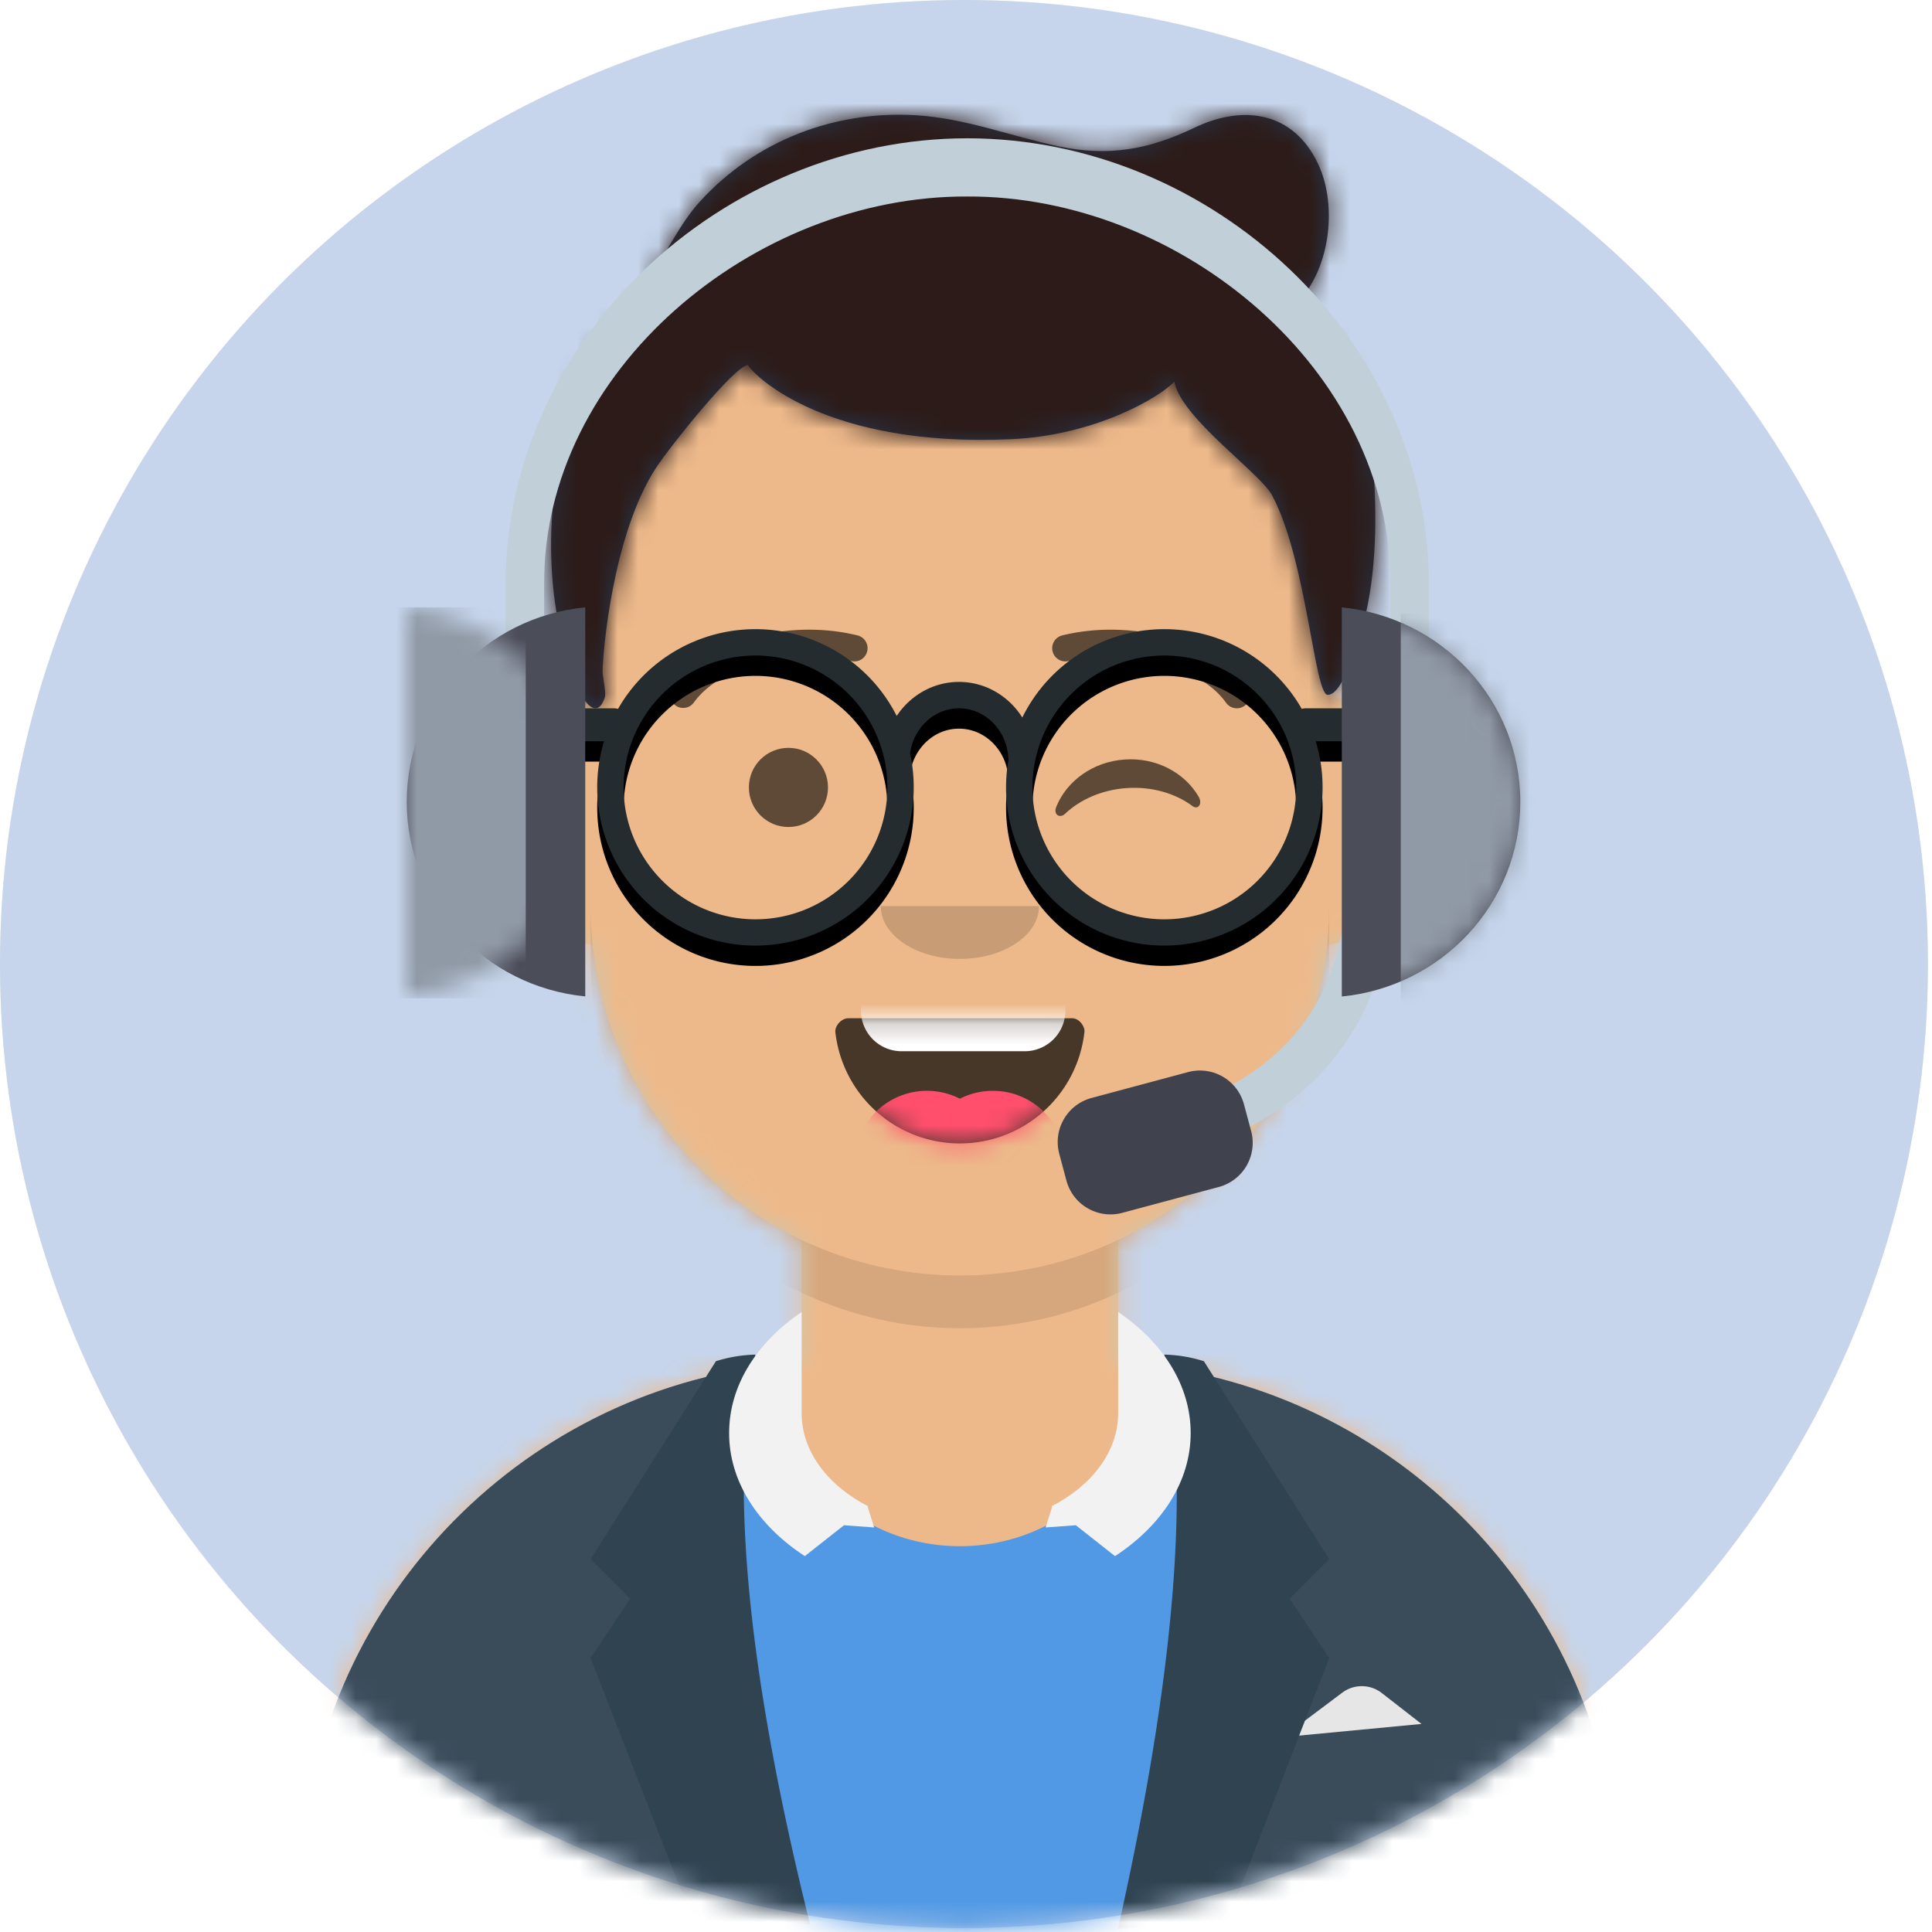
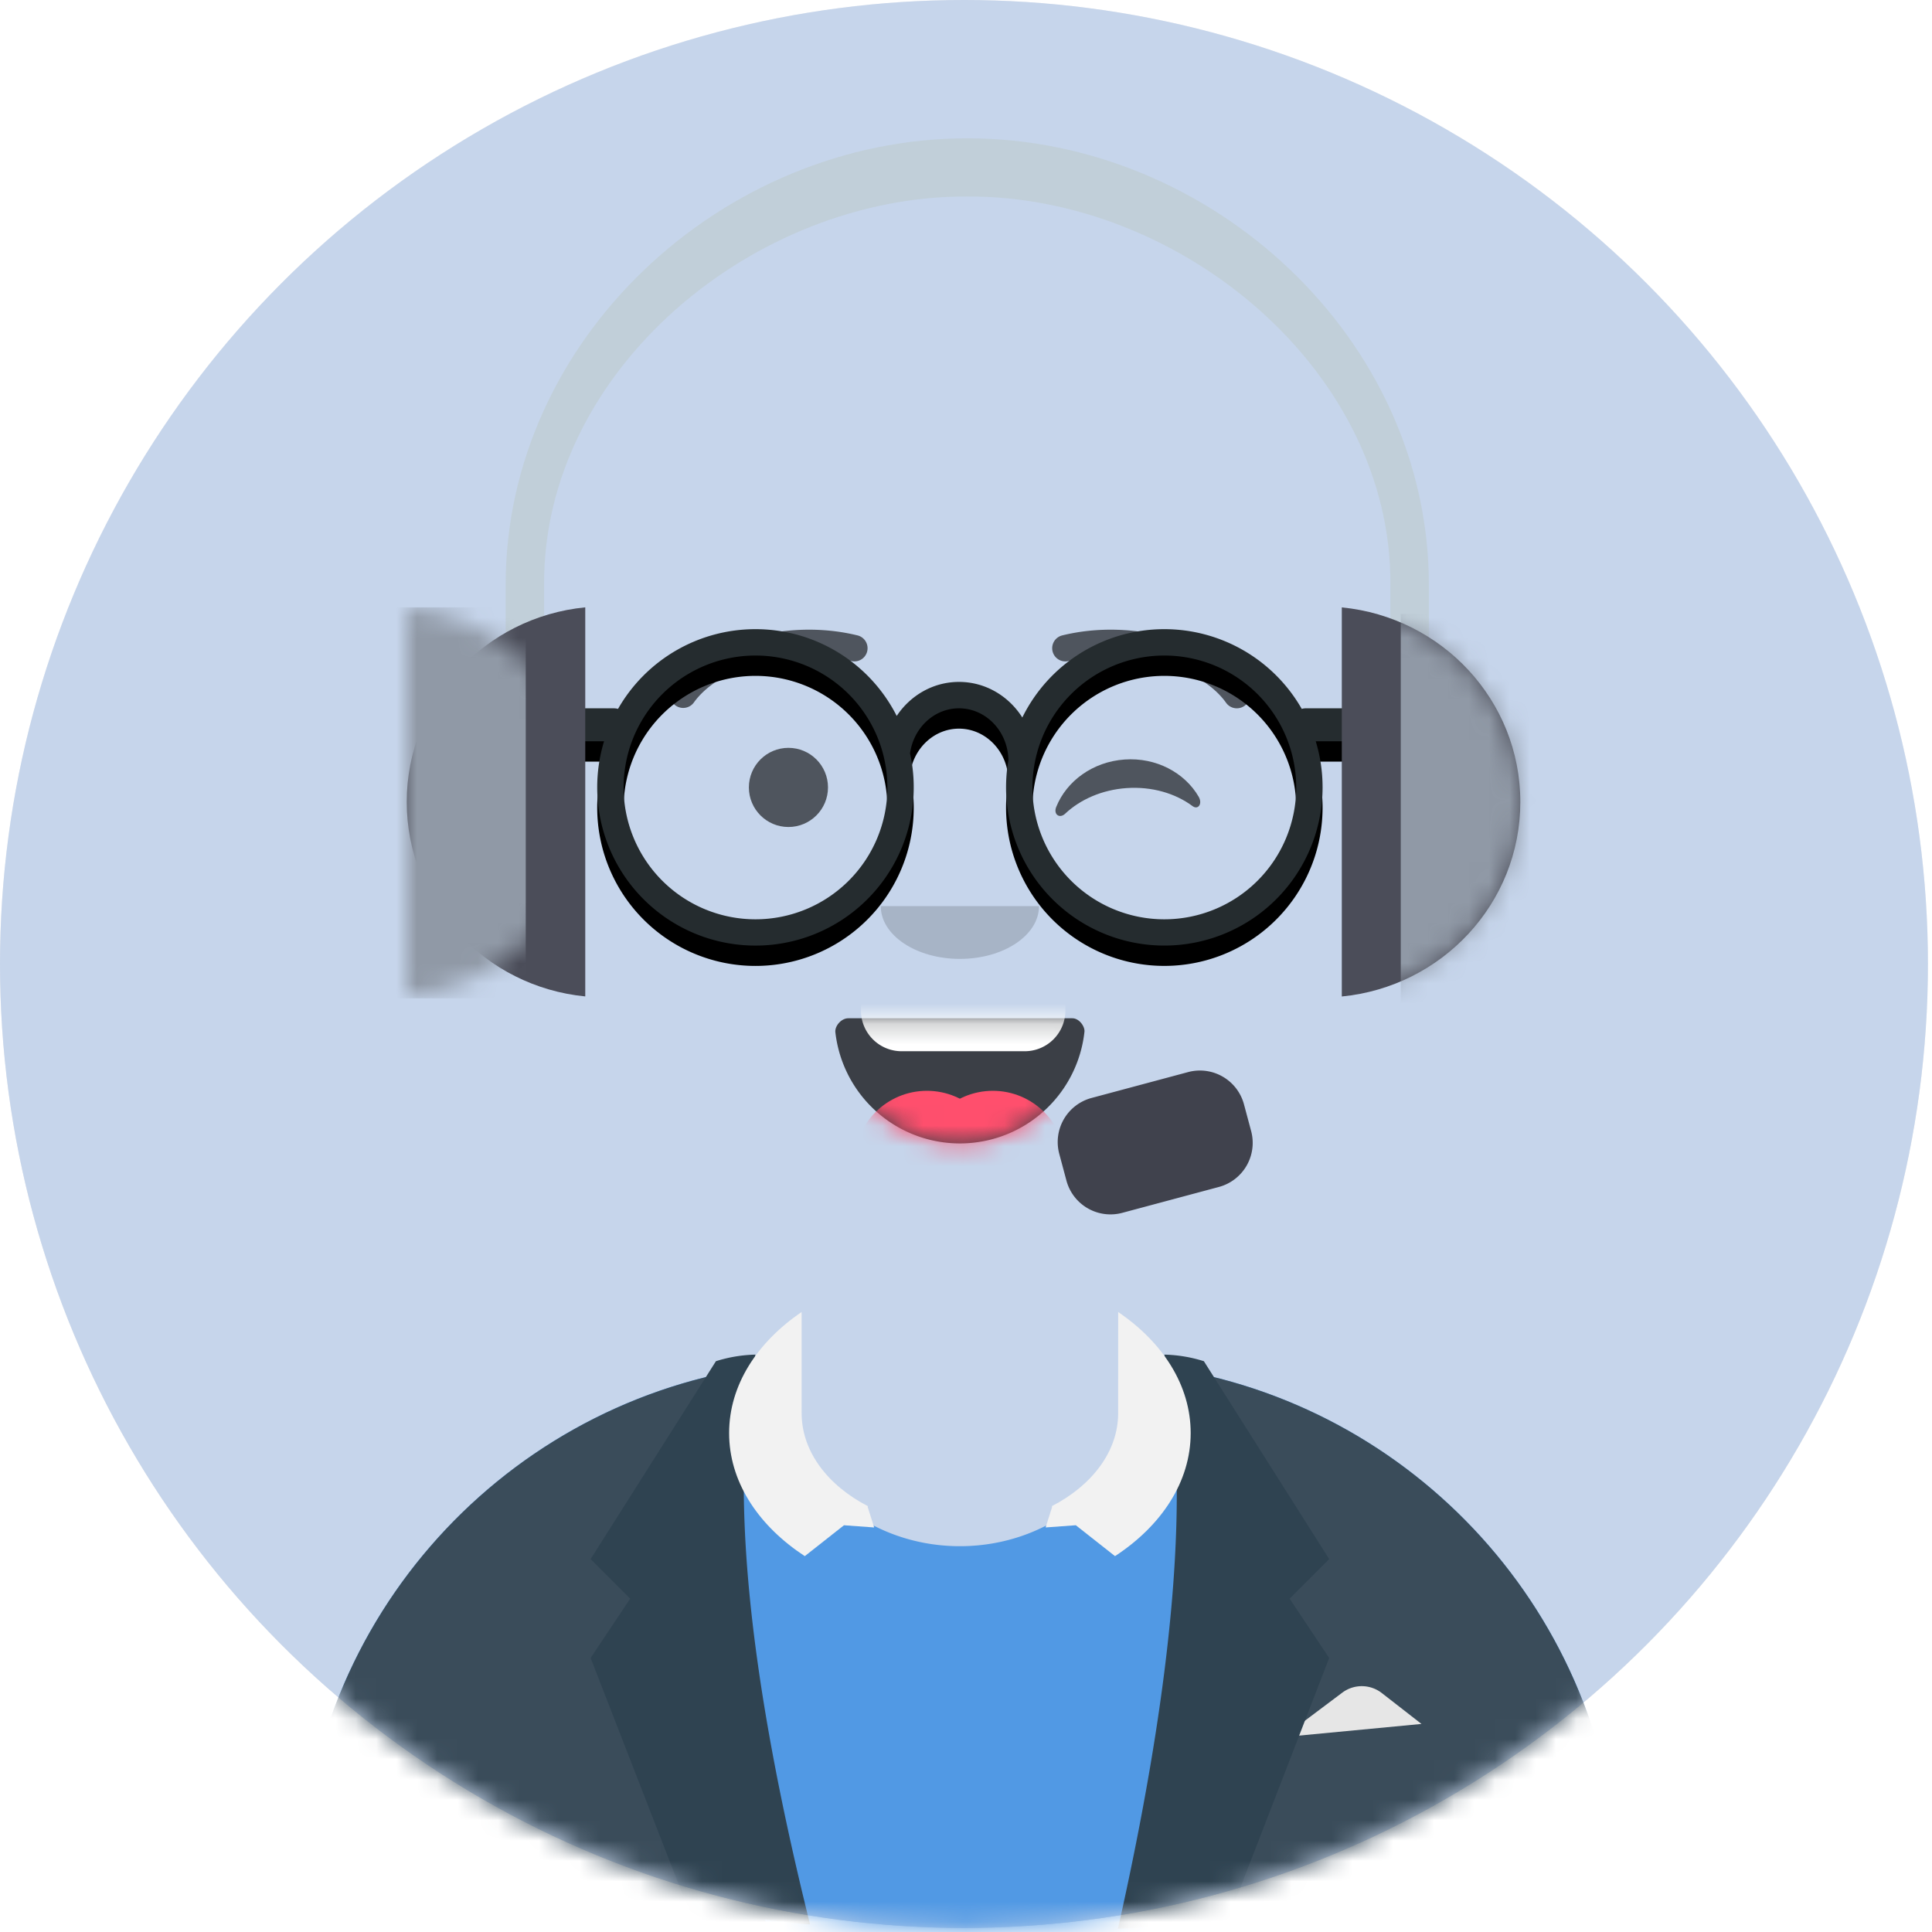
<svg xmlns="http://www.w3.org/2000/svg" xmlns:xlink="http://www.w3.org/1999/xlink" width="95" height="95">
  <defs>
    <linearGradient x1="50.003%" y1="99.995%" x2="50.003%" y2=".004%" id="a">
      <stop stop-color="gray" stop-opacity=".25" offset="0%" />
      <stop stop-color="gray" stop-opacity=".12" offset="54%" />
      <stop stop-color="gray" stop-opacity=".1" offset="100%" />
    </linearGradient>
    <circle id="b" cx="47.4" cy="47.4" r="47.4" />
-     <path d="M32.424 0c10.028 0 18.158 8.13 18.158 18.158v2.002a3.892 3.892 0 0 1 3.242 3.837v4.54a3.892 3.892 0 0 1-3.341 3.853c-.67 6.422-4.687 11.85-10.276 14.505v6.013c13.607.83 24.415 12.02 24.638 25.783l.003.435H0c0-13.961 10.892-25.379 24.642-26.218v-6.012c-5.59-2.656-9.607-8.083-10.277-14.506a3.892 3.892 0 0 1-3.34-3.852v-4.541a3.892 3.892 0 0 1 3.241-3.837v-2.002C14.267 8.129 22.397 0 32.425 0z" id="d" />
    <path d="M65.22 28.437l.004.434-32.052 2.67L.376 28.87c0-13.643 10.408-24.856 23.718-26.13-.032.28-.049.565-.049.853 0 4.477 3.92 8.107 8.755 8.107 4.835 0 8.755-3.63 8.755-8.107a7.6 7.6 0 0 0-.048-.852C54.674 4.002 65.003 14.99 65.22 28.437z" id="f" />
    <path d="M.187.906A6.162 6.162 0 0 0 12.435.877c.026-.249-.252-.661-.6-.661H.825c-.35 0-.673.382-.638.69z" id="g" />
-     <path d="M36.757 9.43c1.753-1.605 2.175-4.86 1.18-6.971C36.713-.134 34.234-.46 31.857.68c-2.24 1.075-4.233 1.433-6.686.913-2.354-.5-4.587-1.382-7.02-1.526C14.158-.17 10.275 1.312 7.55 4.3c-.52.57-.938 1.222-1.334 1.883-.317.529-.674 1.096-.809 1.705-.064.29.056 1.005-.089 1.242-.156.256-.744.491-.995.682-.508.385-.948.82-1.355 1.312-.864 1.045-1.34 2.136-1.74 3.428-1.33 4.295-1.444 9.404.276 13.622.23.562.94 1.735 1.358.53.082-.237-.109-1.035-.108-1.275.001-.882.488-6.722 2.609-9.994.69-1.065 3.882-5.052 4.534-5.084.345.549 3.852 4.056 12.95 3.645 4.106-.185 7.264-2.03 8.022-2.83.333 1.794 4.213 4.48 4.804 5.586 1.707 3.192 2.086 9.827 2.738 9.814.652-.012 1.12-1.698 1.254-2.02.996-2.392 1.165-5.394 1.059-7.964-.139-3.309-1.504-6.884-3.967-9.151z" id="i" />
    <path d="M30.673.173a7.779 7.779 0 0 1 6.757 3.92.792.792 0 0 1 .214-.029h2.594a.81.81 0 0 1 0 1.622l-2.12-.001a7.782 7.782 0 1 1-15.112.93c-.02-1.424-1.112-2.55-2.43-2.55-1.212 0-2.234.954-2.406 2.217a7.782 7.782 0 1 1-15.046-.597h-2.12a.81.81 0 0 1 0-1.62h2.594c.074 0 .145.01.213.028A7.782 7.782 0 0 1 10.57.173a7.781 7.781 0 0 1 6.944 4.267c.672-1.011 1.793-1.673 3.063-1.673 1.3 0 2.446.695 3.113 1.75A7.781 7.781 0 0 1 30.673.173zM10.57 1.47a6.485 6.485 0 0 0-6.485 6.486A6.485 6.485 0 1 0 10.57 1.47zm20.103 0a6.485 6.485 0 0 0-6.485 6.486 6.485 6.485 0 1 0 6.485-6.486z" id="l" />
    <filter x="-1.2%" y="-3.2%" width="102.4%" height="112.8%" filterUnits="objectBoundingBox" id="k">
      <feOffset dy="1" in="SourceAlpha" result="shadowOffsetOuter1" />
      <feColorMatrix values="0 0 0 0 0 0 0 0 0 0 0 0 0 0 0 0 0 0 0.1 0" in="shadowOffsetOuter1" />
    </filter>
    <path d="M0 19.132c4.929-.482 8.778-4.581 8.778-9.566S4.928.482 0 0v19.132z" id="m" />
    <path d="M.259 19.135c4.929-.482 8.778-4.581 8.778-9.566S5.187.485.259.003v19.132z" id="o" />
  </defs>
  <g fill="none" fill-rule="evenodd">
    <circle fill="url(#a)" cx="47.4" cy="47.4" r="47.4" />
    <mask id="c" fill="#fff">
      <use xlink:href="#b" />
    </mask>
    <use fill="#C6D5EB" xlink:href="#b" />
    <g mask="url(#c)">
      <g transform="translate(14.4 5.6)">
        <g transform="translate(.376 8.474)">
          <mask id="e" fill="#fff">
            <use xlink:href="#d" />
          </mask>
          <use fill="#D0C6AC" xlink:href="#d" />
          <g mask="url(#e)" fill="#EDB98A">
            <path transform="translate(-10.376)" d="M0 0H85.6V79.126H0z" />
          </g>
          <path d="M14.267 30.485c0 10.028 8.13 18.158 18.157 18.158 10.028 0 18.158-8.13 18.158-18.158v2.595c0 10.028-8.13 18.157-18.158 18.157s-18.157-8.13-18.157-18.157z" fill-opacity=".1" fill="#000" mask="url(#e)" />
        </g>
        <g transform="translate(0 58.729)">
          <use fill="#5199E4" xlink:href="#f" />
          <path d="M21.127 15.414c0 6.337 1.05 12.14 2.791 16.629-6.329-.547-14.177-1.605-23.542-3.172 0-13.13 9.64-24.009 22.229-25.944-.941 3.7-1.478 7.957-1.478 12.487zm44.094 13.023l.003.434c-9.201 1.54-16.937 2.587-23.209 3.143 1.737-4.485 2.782-10.277 2.782-16.6 0-4.508-.531-8.746-1.465-12.433 12.285 2.053 21.68 12.638 21.889 25.456z" fill="#3A4C5A" />
          <path d="M48.688 21.089l2.913-2.186a1.6 1.6 0 0 1 1.943.017l1.953 1.52-6.81.649z" fill="#E6E6E6" />
          <path d="M22.748 2.28c-1.296 6.27-.402 15.61 2.684 28.02-1.348-.106-2.354-.235-3.016-.386-.662-.152-1.74-.499-3.234-1.043l-4.54-11.674 1.946-2.918-1.946-1.946 6.161-9.729a6.954 6.954 0 0 1 1.945-.324z" fill="#2F4351" />
          <path d="M42.852 2.28c1.296 6.27.537 15.68-2.28 28.23 1.096-.035 1.915-.091 2.46-.167.544-.076 1.57-.277 3.077-.604l4.849-12.542-1.946-2.918 1.946-1.946-6.161-9.729a6.954 6.954 0 0 0-1.945-.324z" fill="#2F4351" />
          <path d="M40.583.186c2.195 1.49 3.565 3.604 3.565 5.95 0 2.399-1.435 4.557-3.721 6.053L38.5 10.67l-1.485.108.324-1.022-.026-.02c1.979-1.019 3.269-2.69 3.269-4.578zM28.287 9.738l-.026.019.324 1.022-1.485-.108-1.927 1.518c-2.213-1.448-3.63-3.517-3.717-5.825l-.004-.229c0-2.345 1.37-4.459 3.565-5.95l.001 4.974c0 1.888 1.29 3.56 3.269 4.579z" fill="#F2F2F2" />
        </g>
        <g transform="translate(18.242 24.991)">
          <g transform="translate(8.248 19.263)">
            <mask id="h" fill="#fff">
              <use xlink:href="#g" />
            </mask>
            <use fill-opacity=".7" fill="#000" xlink:href="#g" />
            <path d="M3.445-3.351h6.052a2 2 0 0 1 2 2v1.188a2 2 0 0 1-2 2H3.445a2 2 0 0 1-2-2V-1.35a2 2 0 0 1 2-2z" fill="#FFF" mask="url(#h)" />
            <g mask="url(#h)" fill="#FF4F6D">
              <g transform="translate(1.121 3.783)">
                <ellipse cx="3.567" cy="3.567" rx="3.567" ry="3.567" />
                <ellipse cx="6.809" cy="3.567" rx="3.567" ry="3.567" />
              </g>
            </g>
          </g>
          <path d="M10.667 13.966c0 1.432 1.742 2.594 3.89 2.594 2.15 0 3.891-1.162 3.891-2.594" fill="#000" fill-opacity=".16" />
          <g transform="translate(4 5.794)" fill="#000" fill-opacity=".6">
            <ellipse cx="2.127" cy="2.334" rx="1.945" ry="1.946" />
            <path d="M15.295 3.293c.51-1.271 1.796-2.222 3.36-2.331 1.557-.11 2.957.648 3.643 1.828.204.35-.03.665-.3.463-.841-.626-1.997-.973-3.246-.886-1.21.085-2.276.56-3.019 1.26-.271.256-.588.037-.438-.334z" />
          </g>
          <g transform="translate(.29 .346)" fill="#000" fill-opacity=".6" fill-rule="nonzero">
            <path d="M1.177 3.619C2.447 1.832 5.927.83 8.924 1.567a.648.648 0 1 0 .31-1.26C5.751-.548 1.721.612.12 2.867a.649.649 0 0 0 1.057.752z" />
            <path d="M27.356 3.619C26.087 1.832 22.607.83 19.61 1.567A.648.648 0 1 1 19.3.307c3.481-.855 7.511.305 9.114 2.56a.649.649 0 0 1-1.058.752z" />
          </g>
        </g>
        <g transform="translate(12)">
          <g transform="translate(.476)">
            <mask id="j" fill="#fff">
              <use xlink:href="#i" />
            </mask>
            <use fill="#28354B" xlink:href="#i" />
            <g mask="url(#j)" fill="#2C1B18">
              <path transform="translate(-22.476 -3.2)" d="M0 0H85.6V90.8H0z" />
            </g>
          </g>
          <g transform="translate(.179 25.164)">
            <use fill="#000" filter="url(#k)" xlink:href="#l" />
            <use fill="#252C2F" xlink:href="#l" />
          </g>
        </g>
        <g transform="translate(5.6 1.2)">
          <path d="M50.26 21.948C50.26 9.86 39.575 0 27.562 0 15.548 0 4.864 9.861 4.864 21.948v7.634h1.891v-7.634C6.695 11.414 17.082 2.812 27.562 2.863c10.48-.051 20.866 8.551 20.807 19.085v8.588h1.891v-8.588z" fill="#C1CFD9" fill-rule="nonzero" />
-           <path d="M47.342 36.383C47.283 48.701 35.02 49.377 35.02 49.377" stroke="#C1CFD9" stroke-width="2.24" />
          <path d="M32.086 49.937a2.244 2.244 0 0 1 1.583-2.747l4.755-1.274a2.243 2.243 0 0 1 2.745 1.588l.352 1.313a2.244 2.244 0 0 1-1.583 2.747l-4.755 1.274a2.243 2.243 0 0 1-2.745-1.588l-.352-1.313z" fill="#40424D" />
          <g transform="translate(0 23.064)">
            <mask id="n" fill="#fff">
              <use xlink:href="#m" />
            </mask>
            <use fill="#4B4D59" transform="matrix(-1 0 0 1 8.778 0)" xlink:href="#m" />
            <path fill="#9099A6" mask="url(#n)" d="M-1.951 0L5.852 0 5.852 19.227 -1.951 19.227z" />
          </g>
          <g transform="translate(45.72 23.064)">
            <mask id="p" fill="#fff">
              <use xlink:href="#o" />
            </mask>
            <use fill="#4B4D59" xlink:href="#o" />
            <path fill="#9099A6" mask="url(#p)" d="M3.158 0.323L10.961 0.323 10.961 19.55 3.158 19.55z" />
          </g>
        </g>
      </g>
    </g>
  </g>
</svg>